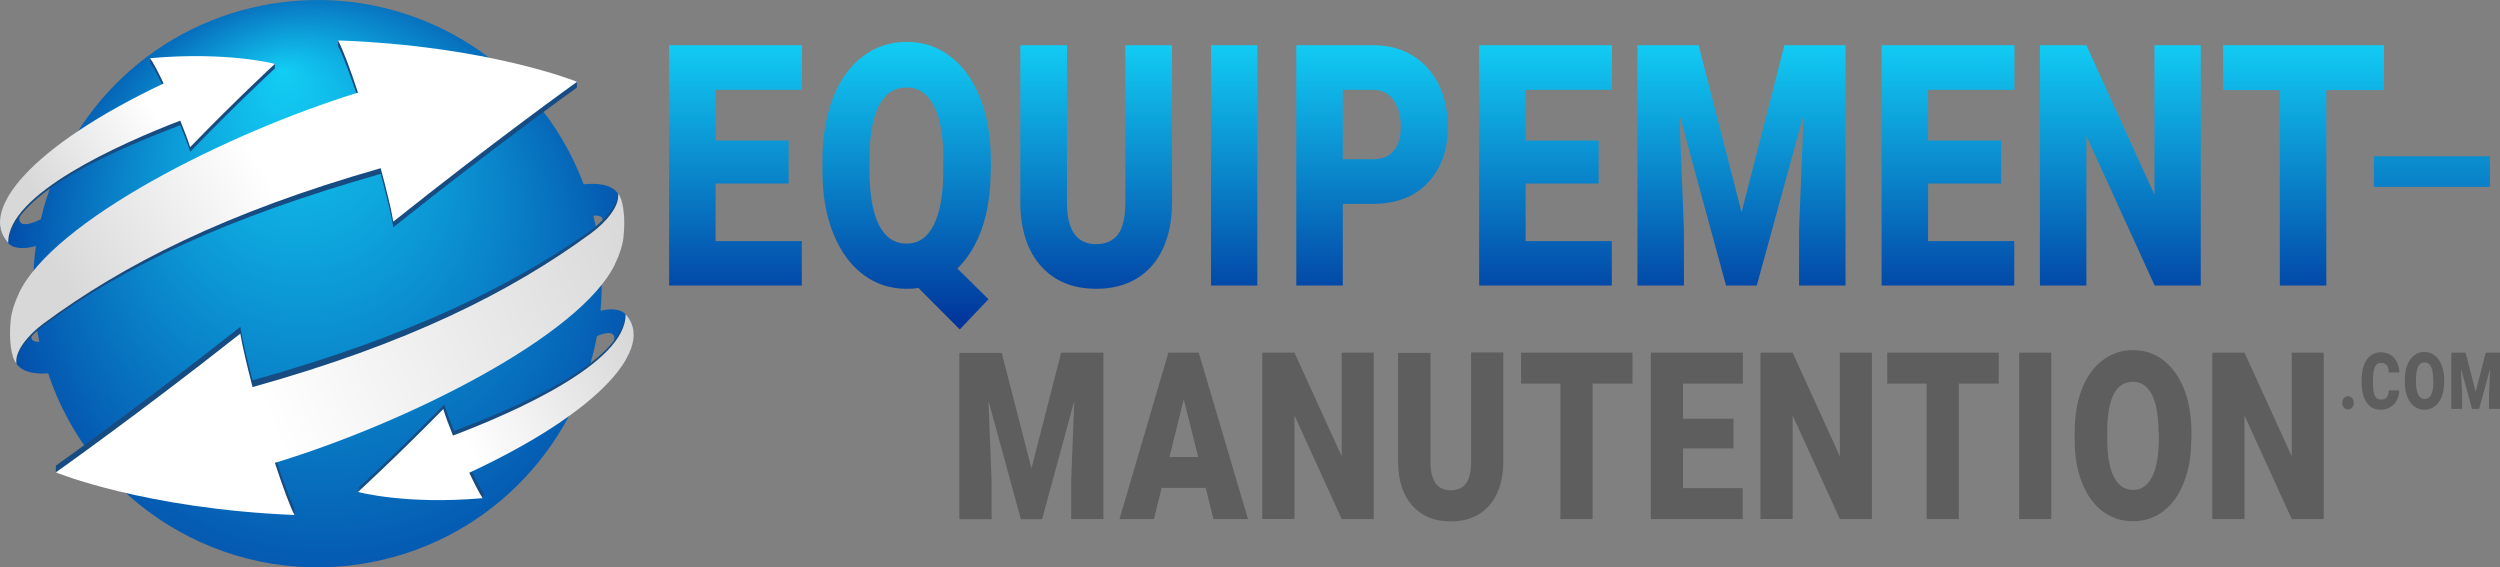
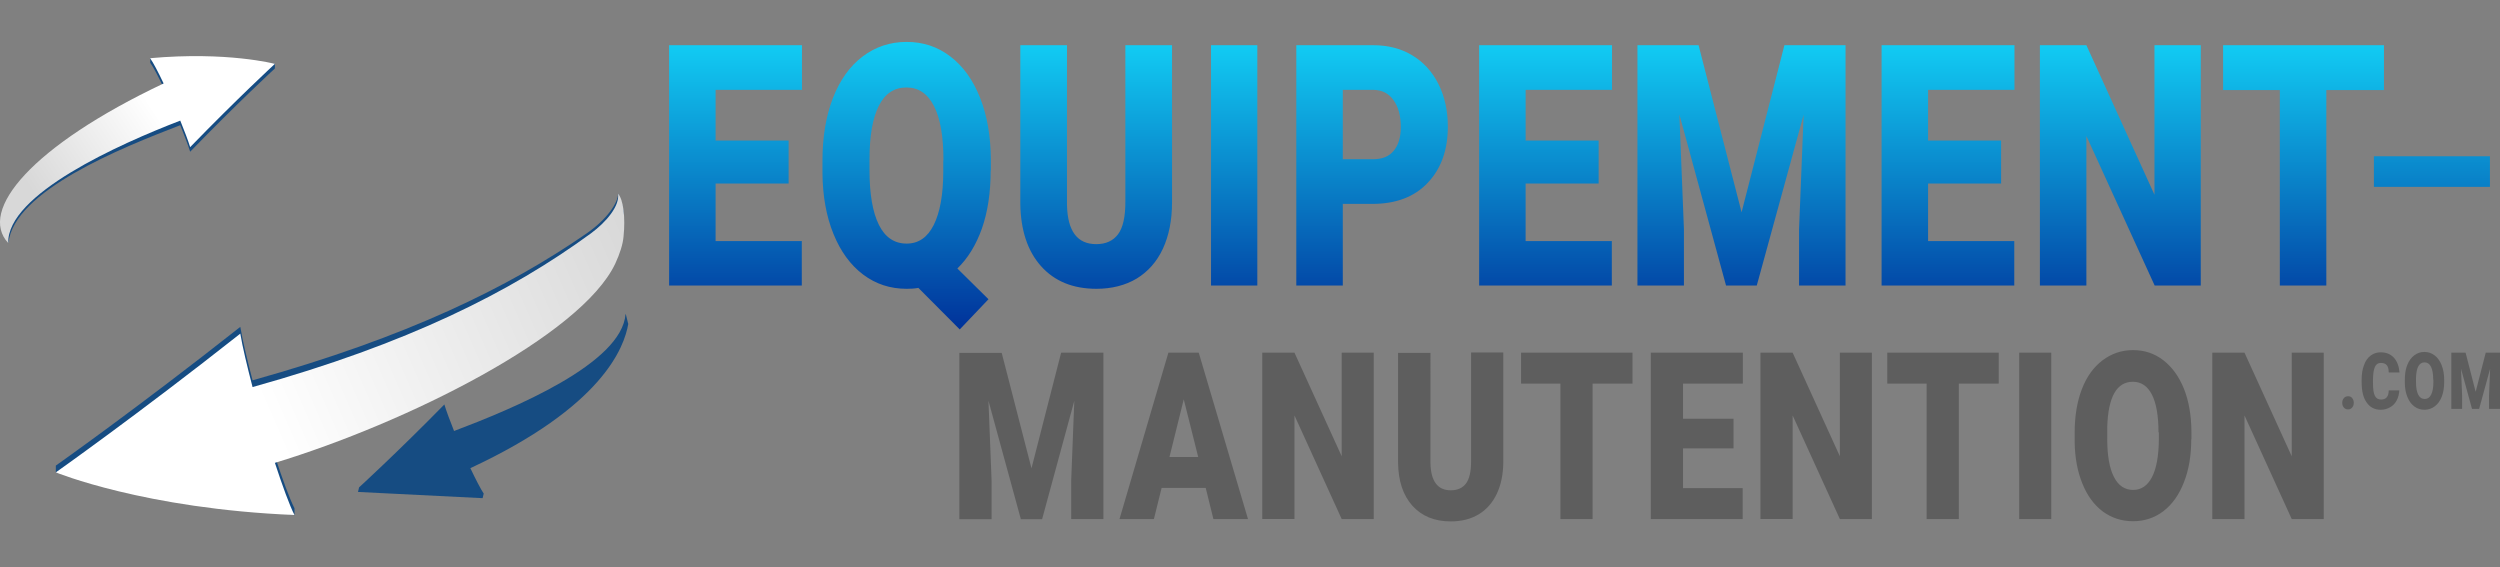
<svg xmlns="http://www.w3.org/2000/svg" version="1.1" id="Calque_1" x="0px" y="0px" viewBox="0 0 1366 310" enable-background="new 0 0 1366 310" xml:space="preserve">
  <rect x="0" y="0" width="1366" height="310" fill="#808080" stroke="none" />
  <g id="equipement_x5F_manutention_x5F_logo">
    <linearGradient id="SVGID_1_" gradientUnits="userSpaceOnUse" x1="863.052" y1="22.93" x2="863.052" y2="179.951">
      <stop offset="0" style="stop-color:#12CDF4" />
      <stop offset="1" style="stop-color:#00329A" />
    </linearGradient>
    <path fill="url(#SVGID_1_)" d="M430.9,100.3H391v31.4h47.1V156h-72.5V24.7h72.6v24.4H391v27.7h39.9V100.3z M541.3,93.1   c0,12.1-1.6,22.7-4.8,31.8c-3.2,9-7.7,16.3-13.4,21.8l17,16.8L524.4,180l-22.6-22.7c-2.1,0.4-4.2,0.5-6.4,0.5   c-9,0-16.9-2.6-23.8-7.8c-6.9-5.2-12.3-12.6-16.2-22.2c-3.9-9.6-5.9-20.7-6-33.2v-6.9c0-12.9,1.9-24.3,5.7-34.1   c3.8-9.8,9.2-17.4,16.2-22.7c7-5.3,15-8,24.1-8c8.9,0,16.9,2.6,23.8,7.9c7,5.3,12.4,12.8,16.3,22.6c3.9,9.8,5.8,21,5.9,33.6V93.1z    M515.5,87.6c0-13-1.7-22.9-5.2-29.7s-8.5-10.1-15-10.1c-6.7,0-11.7,3.3-15.1,10c-3.4,6.7-5.1,16.4-5.1,29.3v6   c0,12.9,1.7,22.8,5.1,29.7c3.4,6.9,8.5,10.3,15.2,10.3c6.5,0,11.4-3.4,14.8-10.2c3.4-6.8,5.2-16.6,5.2-29.3V87.6z M640.4,24.7v85.9   c0,9.7-1.7,18.2-5,25.3c-3.3,7.1-8.1,12.5-14.3,16.3c-6.2,3.7-13.6,5.6-22,5.6c-12.8,0-22.9-4.1-30.3-12.4   c-7.4-8.3-11.1-19.7-11.3-34.1V24.7h25.5v87.2c0.3,14.4,5.6,21.5,16,21.5c5.2,0,9.2-1.8,11.9-5.4c2.7-3.6,4-9.5,4-17.6V24.7H640.4z    M687,156h-25.3V24.7H687V156z M733.7,111.4V156h-25.4V24.7h42c8,0,15.2,1.8,21.3,5.5c6.2,3.7,11,9,14.4,15.8   c3.4,6.8,5.1,14.6,5.1,23.2c0,12.8-3.7,23-11,30.7c-7.3,7.7-17.4,11.5-30.2,11.5H733.7z M733.7,87h16.6c4.9,0,8.7-1.5,11.2-4.6   c2.6-3.1,3.9-7.4,3.9-13c0-6.1-1.3-11-4-14.7c-2.6-3.7-6.3-5.5-10.8-5.6h-16.9V87z M873.5,100.3h-39.9v31.4h47.1V156h-72.5V24.7   h72.6v24.4h-47.2v27.7h39.9V100.3z M928.1,24.7l23.5,91.3L975,24.7h33.4V156h-25.4v-30.6l2.5-62.7L959.9,156h-16.8l-25.5-93.5   l2.5,62.8V156h-25.4V24.7H928.1z M1093.4,100.3h-39.9v31.4h47.1V156h-72.5V24.7h72.6v24.4h-47.2v27.7h39.9V100.3z M1202.5,156   h-25.2L1140,74.3V156h-25.4V24.7h25.4l37.2,81.7V24.7h25.3V156z M1302.7,49.2h-31.6V156h-25.4V49.2h-31V24.7h87.9V49.2z    M1360.5,102.1h-63.4V85.4h63.4V102.1z" />
-     <path fill="#5E5E5E" d="M547.3,192.7l16.3,63.2l16.2-63.2h23.1v90.9h-17.6v-21.2l1.7-43.4l-17.6,64.7h-11.6l-17.7-64.7l1.7,43.5   v21.2h-17.6v-90.9H547.3z M658.8,266.6h-24.1l-4.2,17h-18.8l26.7-90.9H655l26.9,90.9h-18.9L658.8,266.6z M639,249.7h15.7l-7.9-31.5   L639,249.7z M750.6,283.6h-17.5L707.3,227v56.6h-17.6v-90.9h17.6l25.8,56.6v-56.6h17.5V283.6z M821.4,192.7v59.5   c0,6.7-1.2,12.6-3.5,17.5c-2.3,4.9-5.6,8.7-9.9,11.3c-4.3,2.6-9.4,3.9-15.3,3.9c-8.9,0-15.9-2.9-21-8.6c-5.1-5.7-7.7-13.6-7.8-23.6   v-59.9h17.7V253c0.2,9.9,3.9,14.9,11.1,14.9c3.6,0,6.4-1.2,8.3-3.7c1.9-2.5,2.8-6.6,2.8-12.2v-59.4H821.4z M892.1,209.6h-21.9v74   h-17.6v-74h-21.5v-16.9h60.9V209.6z M947.2,245h-27.6v21.7h32.6v16.9h-50.2v-90.9h50.3v16.9h-32.7v19.2h27.6V245z M1022.8,283.6   h-17.5L979.5,227v56.6h-17.6v-90.9h17.6l25.8,56.6v-56.6h17.5V283.6z M1092.2,209.6h-21.9v74h-17.6v-74h-21.5v-16.9h60.9V209.6z    M1120.8,283.6h-17.5v-90.9h17.5V283.6z M1197.3,240c0,8.9-1.3,16.7-4,23.5c-2.6,6.8-6.4,12.1-11.2,15.8   c-4.9,3.7-10.4,5.5-16.6,5.5s-11.7-1.8-16.5-5.3c-4.8-3.6-8.5-8.6-11.2-15.3c-2.7-6.6-4.1-14.2-4.2-22.8v-5.1   c0-8.9,1.3-16.8,3.9-23.6c2.6-6.8,6.4-12.1,11.3-15.8c4.9-3.7,10.4-5.6,16.7-5.6c6.2,0,11.7,1.8,16.5,5.5   c4.8,3.7,8.6,8.9,11.3,15.6c2.7,6.8,4,14.5,4.1,23.3V240z M1179.4,236.2c0-9-1.2-15.9-3.6-20.6c-2.4-4.7-5.9-7-10.4-7   c-8.8,0-13.5,8.2-14,24.7l0,6.7c0,8.9,1.2,15.8,3.6,20.5c2.4,4.8,5.9,7.2,10.6,7.2c4.4,0,7.9-2.4,10.3-7.1   c2.4-4.7,3.6-11.5,3.7-20.3V236.2z M1269.7,283.6h-17.5l-25.8-56.6v56.6h-17.6v-90.9h17.6l25.8,56.6v-56.6h17.5V283.6z M1283,216.5   c0.9,0,1.7,0.3,2.2,1c0.6,0.7,0.9,1.5,0.9,2.6s-0.3,1.9-0.9,2.6c-0.6,0.7-1.3,1-2.2,1c-0.9,0-1.7-0.3-2.3-1s-0.9-1.5-0.9-2.6   s0.3-1.9,0.9-2.6S1282.1,216.5,1283,216.5z M1311,213c-0.1,2.1-0.5,4-1.4,5.7c-0.8,1.6-2,2.9-3.6,3.8c-1.5,0.9-3.3,1.4-5.2,1.4   c-3.2,0-5.8-1.3-7.6-3.9c-1.9-2.6-2.8-6.3-2.8-11.1v-1.5c0-3,0.4-5.6,1.3-7.9c0.8-2.3,2-4,3.6-5.2c1.6-1.2,3.4-1.8,5.5-1.8   c3,0,5.4,1,7.2,2.9c1.8,2,2.8,4.7,3.1,8.1h-5.9c0-1.9-0.4-3.2-1.1-4c-0.7-0.8-1.8-1.2-3.2-1.2c-1.5,0-2.6,0.7-3.2,2.1   c-0.7,1.4-1,3.6-1.1,6.6v2.2c0,3.3,0.3,5.6,1,7c0.7,1.4,1.8,2.1,3.4,2.1c1.4,0,2.4-0.4,3.1-1.2c0.7-0.8,1.1-2.1,1.1-3.8H1311z    M1335.5,208.7c0,3-0.4,5.6-1.3,8c-0.9,2.3-2.2,4.1-3.8,5.3c-1.6,1.2-3.5,1.9-5.6,1.9c-2.1,0-4-0.6-5.6-1.8   c-1.6-1.2-2.9-2.9-3.8-5.2c-0.9-2.2-1.4-4.8-1.4-7.7v-1.7c0-3,0.4-5.7,1.3-8c0.9-2.3,2.2-4.1,3.8-5.3c1.7-1.3,3.5-1.9,5.6-1.9   c2.1,0,3.9,0.6,5.6,1.9c1.6,1.2,2.9,3,3.8,5.3c0.9,2.3,1.4,4.9,1.4,7.9V208.7z M1329.5,207.4c0-3.1-0.4-5.4-1.2-7   c-0.8-1.6-2-2.4-3.5-2.4c-3,0-4.5,2.8-4.7,8.4l0,2.3c0,3,0.4,5.3,1.2,6.9c0.8,1.6,2,2.4,3.6,2.4c1.5,0,2.7-0.8,3.5-2.4   c0.8-1.6,1.2-3.9,1.2-6.9V207.4z M1347.2,192.7l5.5,21.4l5.5-21.4h7.8v30.7h-6v-7.2l0.6-14.7l-6,21.9h-3.9l-6-21.9l0.6,14.7v7.2   h-5.9v-30.7H1347.2z" />
+     <path fill="#5E5E5E" d="M547.3,192.7l16.3,63.2l16.2-63.2h23.1v90.9h-17.6v-21.2l1.7-43.4l-17.6,64.7h-11.6l-17.7-64.7l1.7,43.5   v21.2h-17.6v-90.9H547.3z M658.8,266.6h-24.1l-4.2,17h-18.8l26.7-90.9H655l26.9,90.9h-18.9L658.8,266.6z M639,249.7h15.7l-7.9-31.5   L639,249.7z M750.6,283.6h-17.5L707.3,227v56.6h-17.6v-90.9h17.6l25.8,56.6v-56.6h17.5V283.6z M821.4,192.7v59.5   c0,6.7-1.2,12.6-3.5,17.5c-2.3,4.9-5.6,8.7-9.9,11.3c-4.3,2.6-9.4,3.9-15.3,3.9c-8.9,0-15.9-2.9-21-8.6c-5.1-5.7-7.7-13.6-7.8-23.6   v-59.9h17.7V253c0.2,9.9,3.9,14.9,11.1,14.9c3.6,0,6.4-1.2,8.3-3.7c1.9-2.5,2.8-6.6,2.8-12.2v-59.4H821.4z M892.1,209.6h-21.9v74   h-17.6v-74h-21.5v-16.9h60.9V209.6z M947.2,245h-27.6v21.7h32.6v16.9h-50.2v-90.9h50.3v16.9h-32.7v19.2h27.6V245z M1022.8,283.6   h-17.5L979.5,227v56.6h-17.6v-90.9h17.6l25.8,56.6v-56.6h17.5V283.6z M1092.2,209.6h-21.9v74h-17.6v-74h-21.5v-16.9h60.9V209.6z    M1120.8,283.6h-17.5v-90.9h17.5V283.6z M1197.3,240c0,8.9-1.3,16.7-4,23.5c-2.6,6.8-6.4,12.1-11.2,15.8   c-4.9,3.7-10.4,5.5-16.6,5.5s-11.7-1.8-16.5-5.3c-4.8-3.6-8.5-8.6-11.2-15.3c-2.7-6.6-4.1-14.2-4.2-22.8v-5.1   c0-8.9,1.3-16.8,3.9-23.6c2.6-6.8,6.4-12.1,11.3-15.8c4.9-3.7,10.4-5.6,16.7-5.6c6.2,0,11.7,1.8,16.5,5.5   c4.8,3.7,8.6,8.9,11.3,15.6c2.7,6.8,4,14.5,4.1,23.3V240M1179.4,236.2c0-9-1.2-15.9-3.6-20.6c-2.4-4.7-5.9-7-10.4-7   c-8.8,0-13.5,8.2-14,24.7l0,6.7c0,8.9,1.2,15.8,3.6,20.5c2.4,4.8,5.9,7.2,10.6,7.2c4.4,0,7.9-2.4,10.3-7.1   c2.4-4.7,3.6-11.5,3.7-20.3V236.2z M1269.7,283.6h-17.5l-25.8-56.6v56.6h-17.6v-90.9h17.6l25.8,56.6v-56.6h17.5V283.6z M1283,216.5   c0.9,0,1.7,0.3,2.2,1c0.6,0.7,0.9,1.5,0.9,2.6s-0.3,1.9-0.9,2.6c-0.6,0.7-1.3,1-2.2,1c-0.9,0-1.7-0.3-2.3-1s-0.9-1.5-0.9-2.6   s0.3-1.9,0.9-2.6S1282.1,216.5,1283,216.5z M1311,213c-0.1,2.1-0.5,4-1.4,5.7c-0.8,1.6-2,2.9-3.6,3.8c-1.5,0.9-3.3,1.4-5.2,1.4   c-3.2,0-5.8-1.3-7.6-3.9c-1.9-2.6-2.8-6.3-2.8-11.1v-1.5c0-3,0.4-5.6,1.3-7.9c0.8-2.3,2-4,3.6-5.2c1.6-1.2,3.4-1.8,5.5-1.8   c3,0,5.4,1,7.2,2.9c1.8,2,2.8,4.7,3.1,8.1h-5.9c0-1.9-0.4-3.2-1.1-4c-0.7-0.8-1.8-1.2-3.2-1.2c-1.5,0-2.6,0.7-3.2,2.1   c-0.7,1.4-1,3.6-1.1,6.6v2.2c0,3.3,0.3,5.6,1,7c0.7,1.4,1.8,2.1,3.4,2.1c1.4,0,2.4-0.4,3.1-1.2c0.7-0.8,1.1-2.1,1.1-3.8H1311z    M1335.5,208.7c0,3-0.4,5.6-1.3,8c-0.9,2.3-2.2,4.1-3.8,5.3c-1.6,1.2-3.5,1.9-5.6,1.9c-2.1,0-4-0.6-5.6-1.8   c-1.6-1.2-2.9-2.9-3.8-5.2c-0.9-2.2-1.4-4.8-1.4-7.7v-1.7c0-3,0.4-5.7,1.3-8c0.9-2.3,2.2-4.1,3.8-5.3c1.7-1.3,3.5-1.9,5.6-1.9   c2.1,0,3.9,0.6,5.6,1.9c1.6,1.2,2.9,3,3.8,5.3c0.9,2.3,1.4,4.9,1.4,7.9V208.7z M1329.5,207.4c0-3.1-0.4-5.4-1.2-7   c-0.8-1.6-2-2.4-3.5-2.4c-3,0-4.5,2.8-4.7,8.4l0,2.3c0,3,0.4,5.3,1.2,6.9c0.8,1.6,2,2.4,3.6,2.4c1.5,0,2.7-0.8,3.5-2.4   c0.8-1.6,1.2-3.9,1.2-6.9V207.4z M1347.2,192.7l5.5,21.4l5.5-21.4h7.8v30.7h-6v-7.2l0.6-14.7l-6,21.9h-3.9l-6-21.9l0.6,14.7v7.2   h-5.9v-30.7H1347.2z" />
    <g>
      <radialGradient id="SVGID_2_" cx="187.257" cy="188.211" r="217.969" fx="154.146" fy="38.896" gradientTransform="matrix(1 0 0 0.998 -4.352583e-05 -0.433)" gradientUnits="userSpaceOnUse">
        <stop offset="0" style="stop-color:#12CDF4" />
        <stop offset="1" style="stop-color:#00329A" />
      </radialGradient>
-       <path fill="url(#SVGID_2_)" d="M341.8,171.7c-2.6-2.8-7.8-3.3-13.7-1.9c1.2-12.7,0.8-25.7-1.2-38.8c-0.7-4.5-1.6-8.9-2.7-13.2    c3.8-0.2,6.8,0.8,4.1,5.4c-4.3,7.4,7.9,20.9,7.9,20.9s8.5-27.6,1.5-38.2c-3.5-5.4-11.7-5.9-18.8-5.2C293.6,33,223.5-9.7,149.4,1.9    C85.1,12,36.2,60.2,22.3,119.8c-7.4,3.7-14,4.5-11-3.6c-2.3-1.5-7.2-4.7-7.4-7.9c-0.5,2.1-8.5,15.2,0.6,24.6    c2.8,3,8.6,3.4,15.1,1.5c-2,14.5-1.9,29.6,0.5,44.8c0.4,2.6,0.9,5.1,1.4,7.6c-3.3,0-5.8-1.1-3.3-5.4c4.3-7.4-8-20.9-8-20.9    S1.9,188.1,9,198.7c3.3,4.9,10.6,5.8,17.3,5.3c23.5,70.7,95.3,116.1,171.4,104.1c66.7-10.5,116.7-61.9,128.5-124.5    c6.5-2.7,11.5-2.6,8.7,4.7c2.3,1.5,7.2,4.7,7.4,8C342.7,194.1,350.8,181.1,341.8,171.7z" />
    </g>
    <g>
-       <path fill="#164C82" d="M315.3,47.8c0,0-44.2,31.6-100.4,76.4c-1.2-7.2-3.8-17.7-6.9-29.2c-84.7,24.2-140,50.3-183.8,82.7    c-8.4,6.2-15.7,14.9-15.3,21c-2-6-1.7-11.8-0.7-22.5c0.4-4.3-0.5-7.3,2-12.6c18.3-39.6,114-87.9,185.4-109.9    c-4.2-12.8-8.2-23.5-10.9-28.5c-0.1-0.8,0-3.1,0-3.1l130.5,22.5V47.8z" />
-     </g>
+       </g>
    <g>
      <linearGradient id="SVGID_3_" gradientUnits="userSpaceOnUse" x1="150.18" y1="102.663" x2="43.591" y2="169.31">
        <stop offset="0" style="stop-color:#FFFFFF" />
        <stop offset="1" style="stop-color:#D8D8D8" />
      </linearGradient>
-       <path fill="url(#SVGID_3_)" d="M315.3,44.7c0,0-44.2,31.6-100.4,76.4c-1.2-7.2-3.8-17.7-6.9-29.2c-84.7,24.2-140.6,52.6-184.4,85    C15.3,183.1,7.9,192,9,198.7c-2.9-3.3-4.2-12.9-3.2-23.5c0.4-4.3,2-9.4,4.4-14.7c18.3-39.6,114-87.9,185.4-109.9    c-4.2-12.8-8.2-23.5-10.9-28.5C266.8,25,315.3,44.7,315.3,44.7z" />
    </g>
    <g>
      <path fill="#164C82" d="M150.2,37.4c0,0-20.6,19-46.3,45.5c-1.1-3.6-3.1-8.8-5.4-14.5c-32.2,12.4-91,35.9-93.9,64.4    c-0.1,0.8-0.7-12.4-0.7-11.6c0.6-14.1,13.6-39.1,85.6-73.1c-3-6.3-5.7-11.5-7.4-13.8c0-0.4,0-2.5,0-2.5l68.1,3.1V37.4z" />
    </g>
    <g>
      <linearGradient id="SVGID_4_" gradientUnits="userSpaceOnUse" x1="84.993" y1="61.352" x2="18.132" y2="105.49">
        <stop offset="0" style="stop-color:#FFFFFF" />
        <stop offset="1" style="stop-color:#D8D8D8" />
      </linearGradient>
      <path fill="url(#SVGID_4_)" d="M150.2,34.9c0,0-20.6,19-46.3,45.5c-1.1-3.6-3.1-8.8-5.4-14.5C65.2,78.7,3.7,106.2,4.5,132.8    C-12.1,115,17.4,79.7,89.4,45.6c-3-6.3-5.7-11.5-7.4-13.8C124.1,28,150.2,34.9,150.2,34.9z" />
    </g>
    <g>
      <path fill="#164C82" d="M30.5,254.4c0,0,44.4-31.3,100.8-75.8c1.2,7.2,3.7,17.7,6.7,29.2c84.8-23.7,139.7-50.7,182.3-80.1    c11.2-7.7,17.5-16.9,17.4-21.9c1.9,4.6,4.1,9.1,3,19.8c-0.4,4.3-2,9.3-4.5,14.7c-18.6,39.5-114.4,87.2-186,108.9    c4.2,12.8,8.1,23.5,10.7,28.5c0,0.4,0,3.8,0,3.8L30.5,258.1V254.4z" />
    </g>
    <g>
      <linearGradient id="SVGID_5_" gradientUnits="userSpaceOnUse" x1="147.521" y1="231.205" x2="354.228" y2="140.913">
        <stop offset="0" style="stop-color:#FFFFFF" />
        <stop offset="1" style="stop-color:#D8D8D8" />
      </linearGradient>
      <path fill="url(#SVGID_5_)" d="M30.5,258.1c0,0,44.4-31.3,100.8-75.8c1.2,7.2,3.7,17.7,6.7,29.2c84.8-23.7,140.9-51.8,184.9-84    c8.4-6.2,15.8-15,14.8-21.7c2.9,3.3,4.1,12.9,3,23.5c-0.4,4.3-2,9.3-4.5,14.7c-18.6,39.5-114.4,87.2-186,108.9    c4.2,12.8,8.1,23.5,10.7,28.5C78.9,278,30.5,258.1,30.5,258.1z" />
    </g>
    <g>
      <path fill="#164C82" d="M196.2,266.3c0,0,20.7-18.9,46.6-45.3c1.1,3.6,3,8.8,5.3,14.5c32.3-12.2,91.7-36.8,93.7-63.9    c0.1-0.8,1.5,6.1,1.5,5.3c-2.2,13-14.1,45.3-86.3,78.9c3,6.3,5.7,11.5,7.3,13.9c-0.1,0.4-0.6,2.5-0.6,2.5l-68.1-3.4L196.2,266.3z" />
    </g>
    <g>
      <linearGradient id="SVGID_6_" gradientUnits="userSpaceOnUse" x1="256.41" y1="246.031" x2="350.149" y2="195.489">
        <stop offset="0" style="stop-color:#FFFFFF" />
        <stop offset="1" style="stop-color:#D8D8D8" />
      </linearGradient>
-       <path fill="url(#SVGID_6_)" d="M195.6,268.8c0,0,20.7-18.9,46.6-45.3c1.1,3.6,3,8.8,5.3,14.5c33.3-12.6,95-39.8,94.3-66.4    c16.5,17.9-13.2,53.1-85.4,86.7c3,6.3,5.7,11.5,7.3,13.9C221.6,275.9,195.6,268.8,195.6,268.8z" />
    </g>
  </g>
</svg>